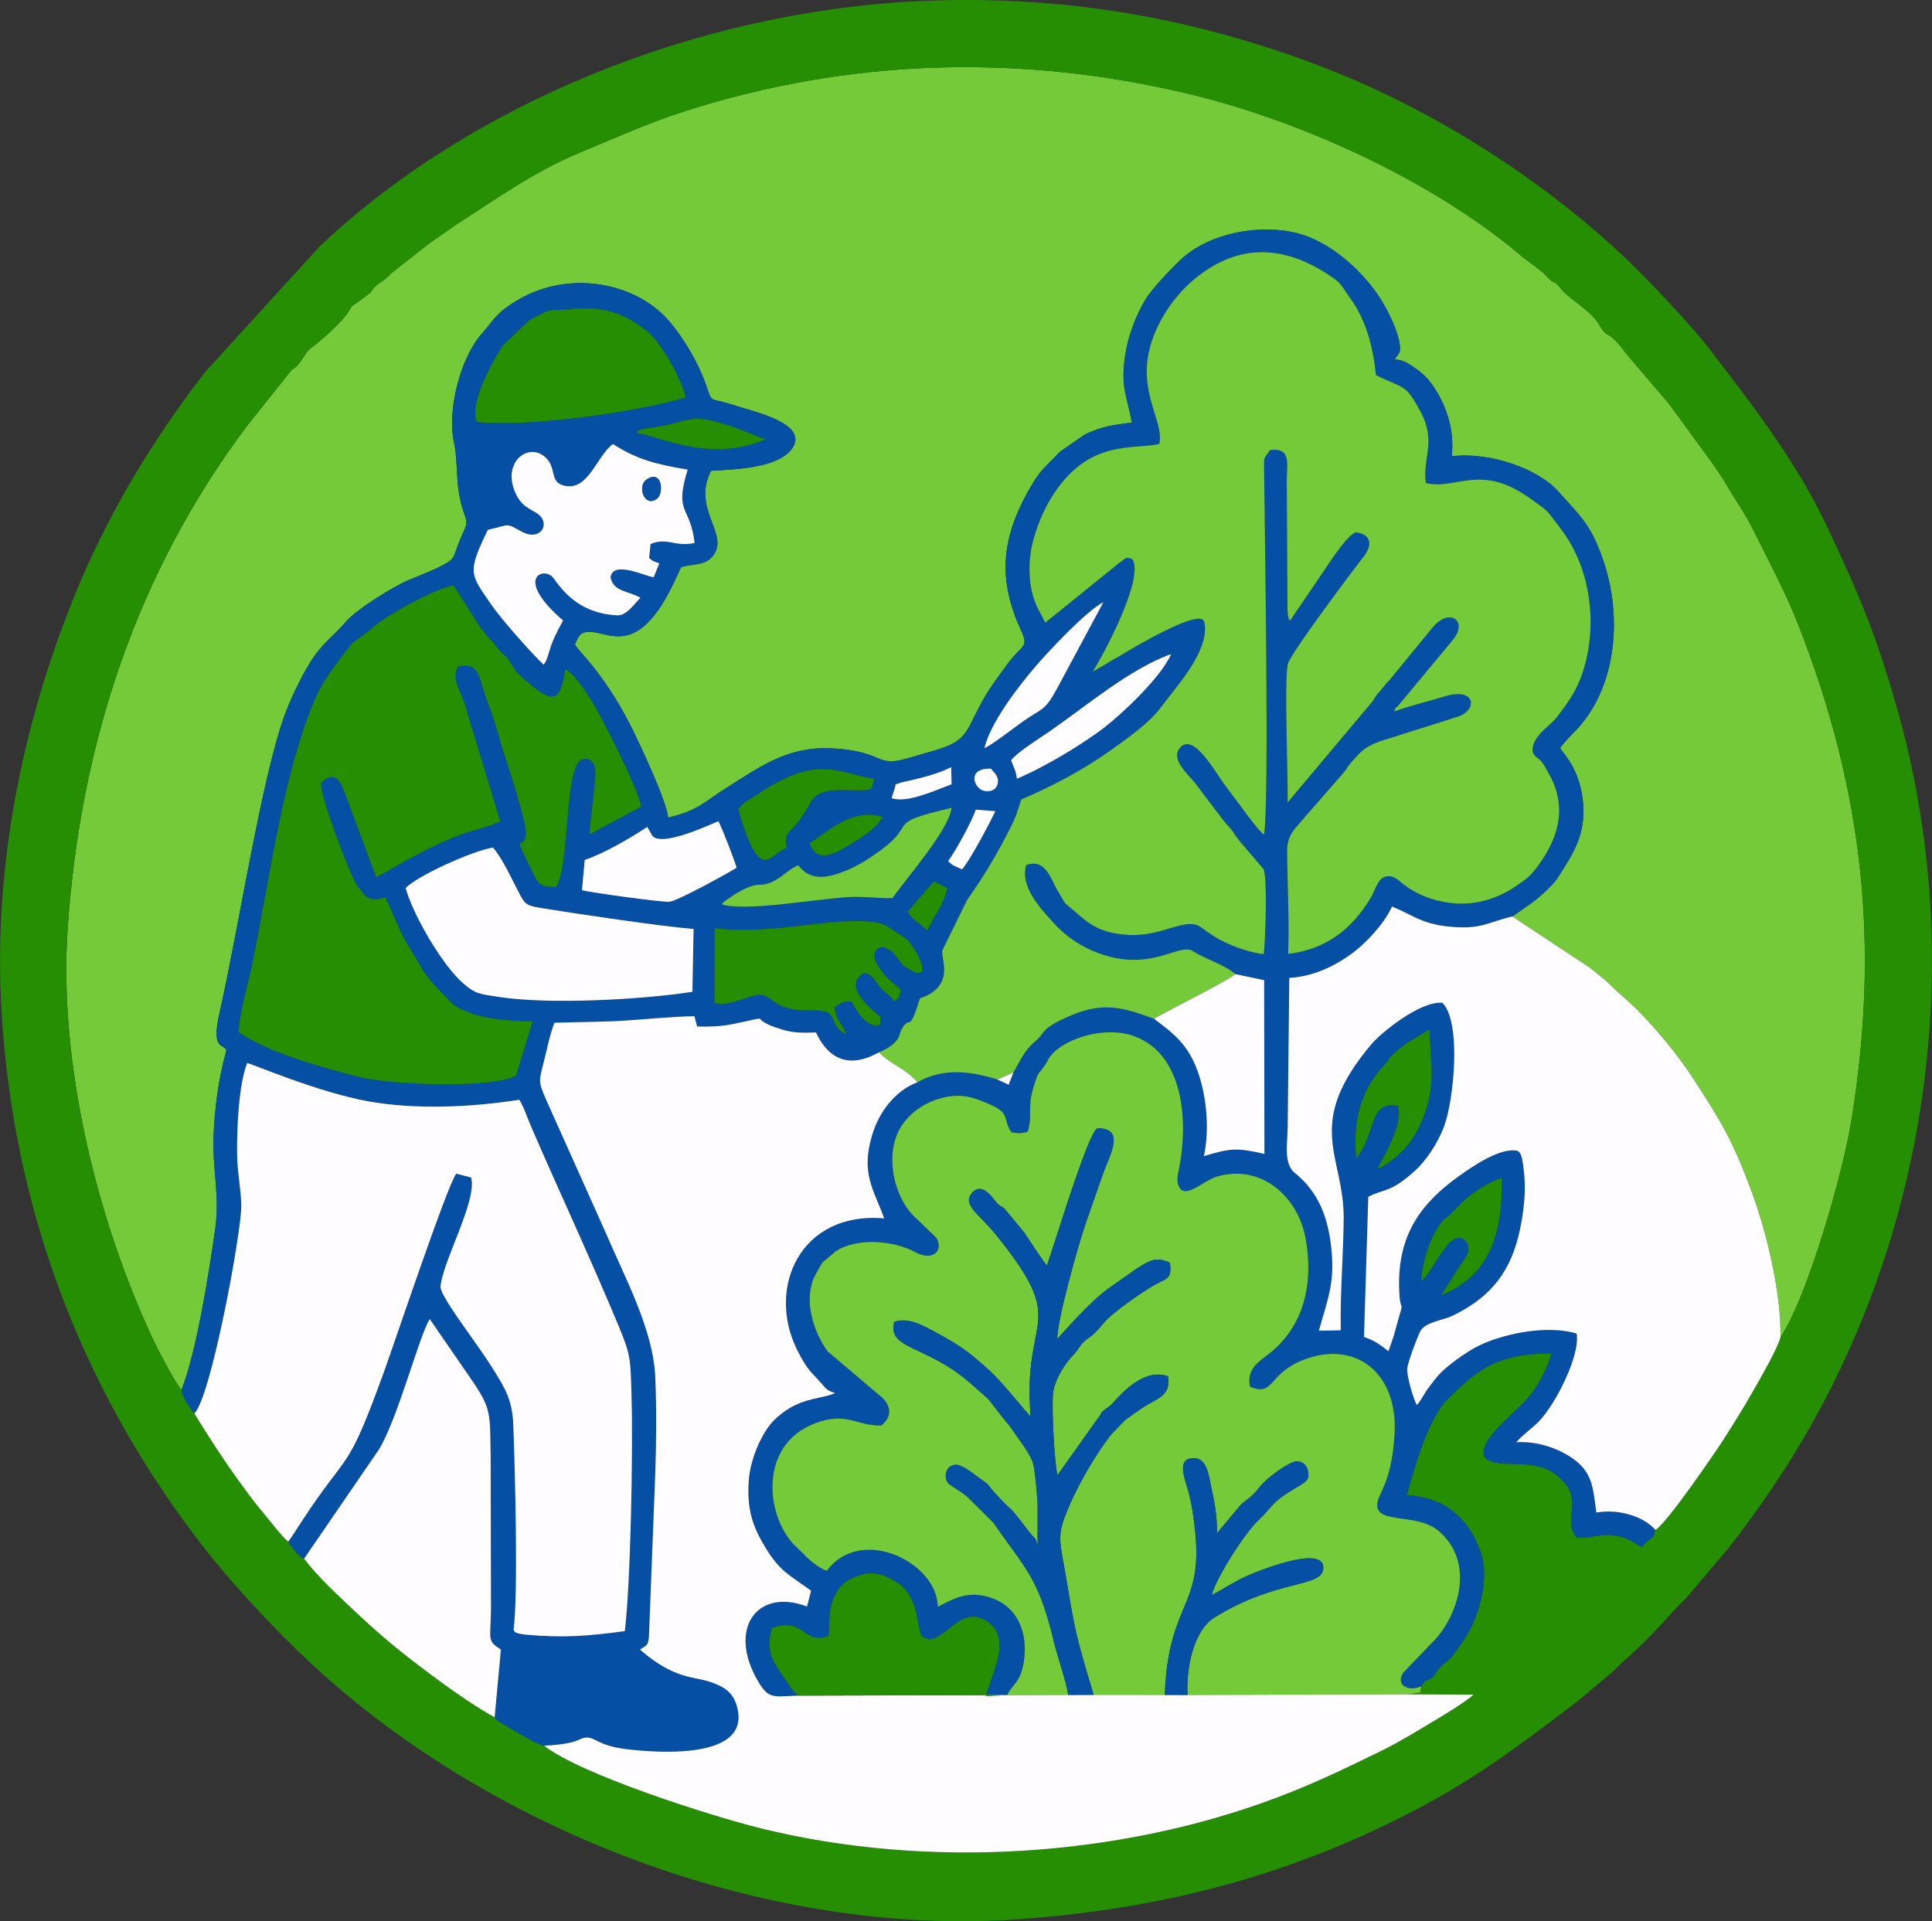
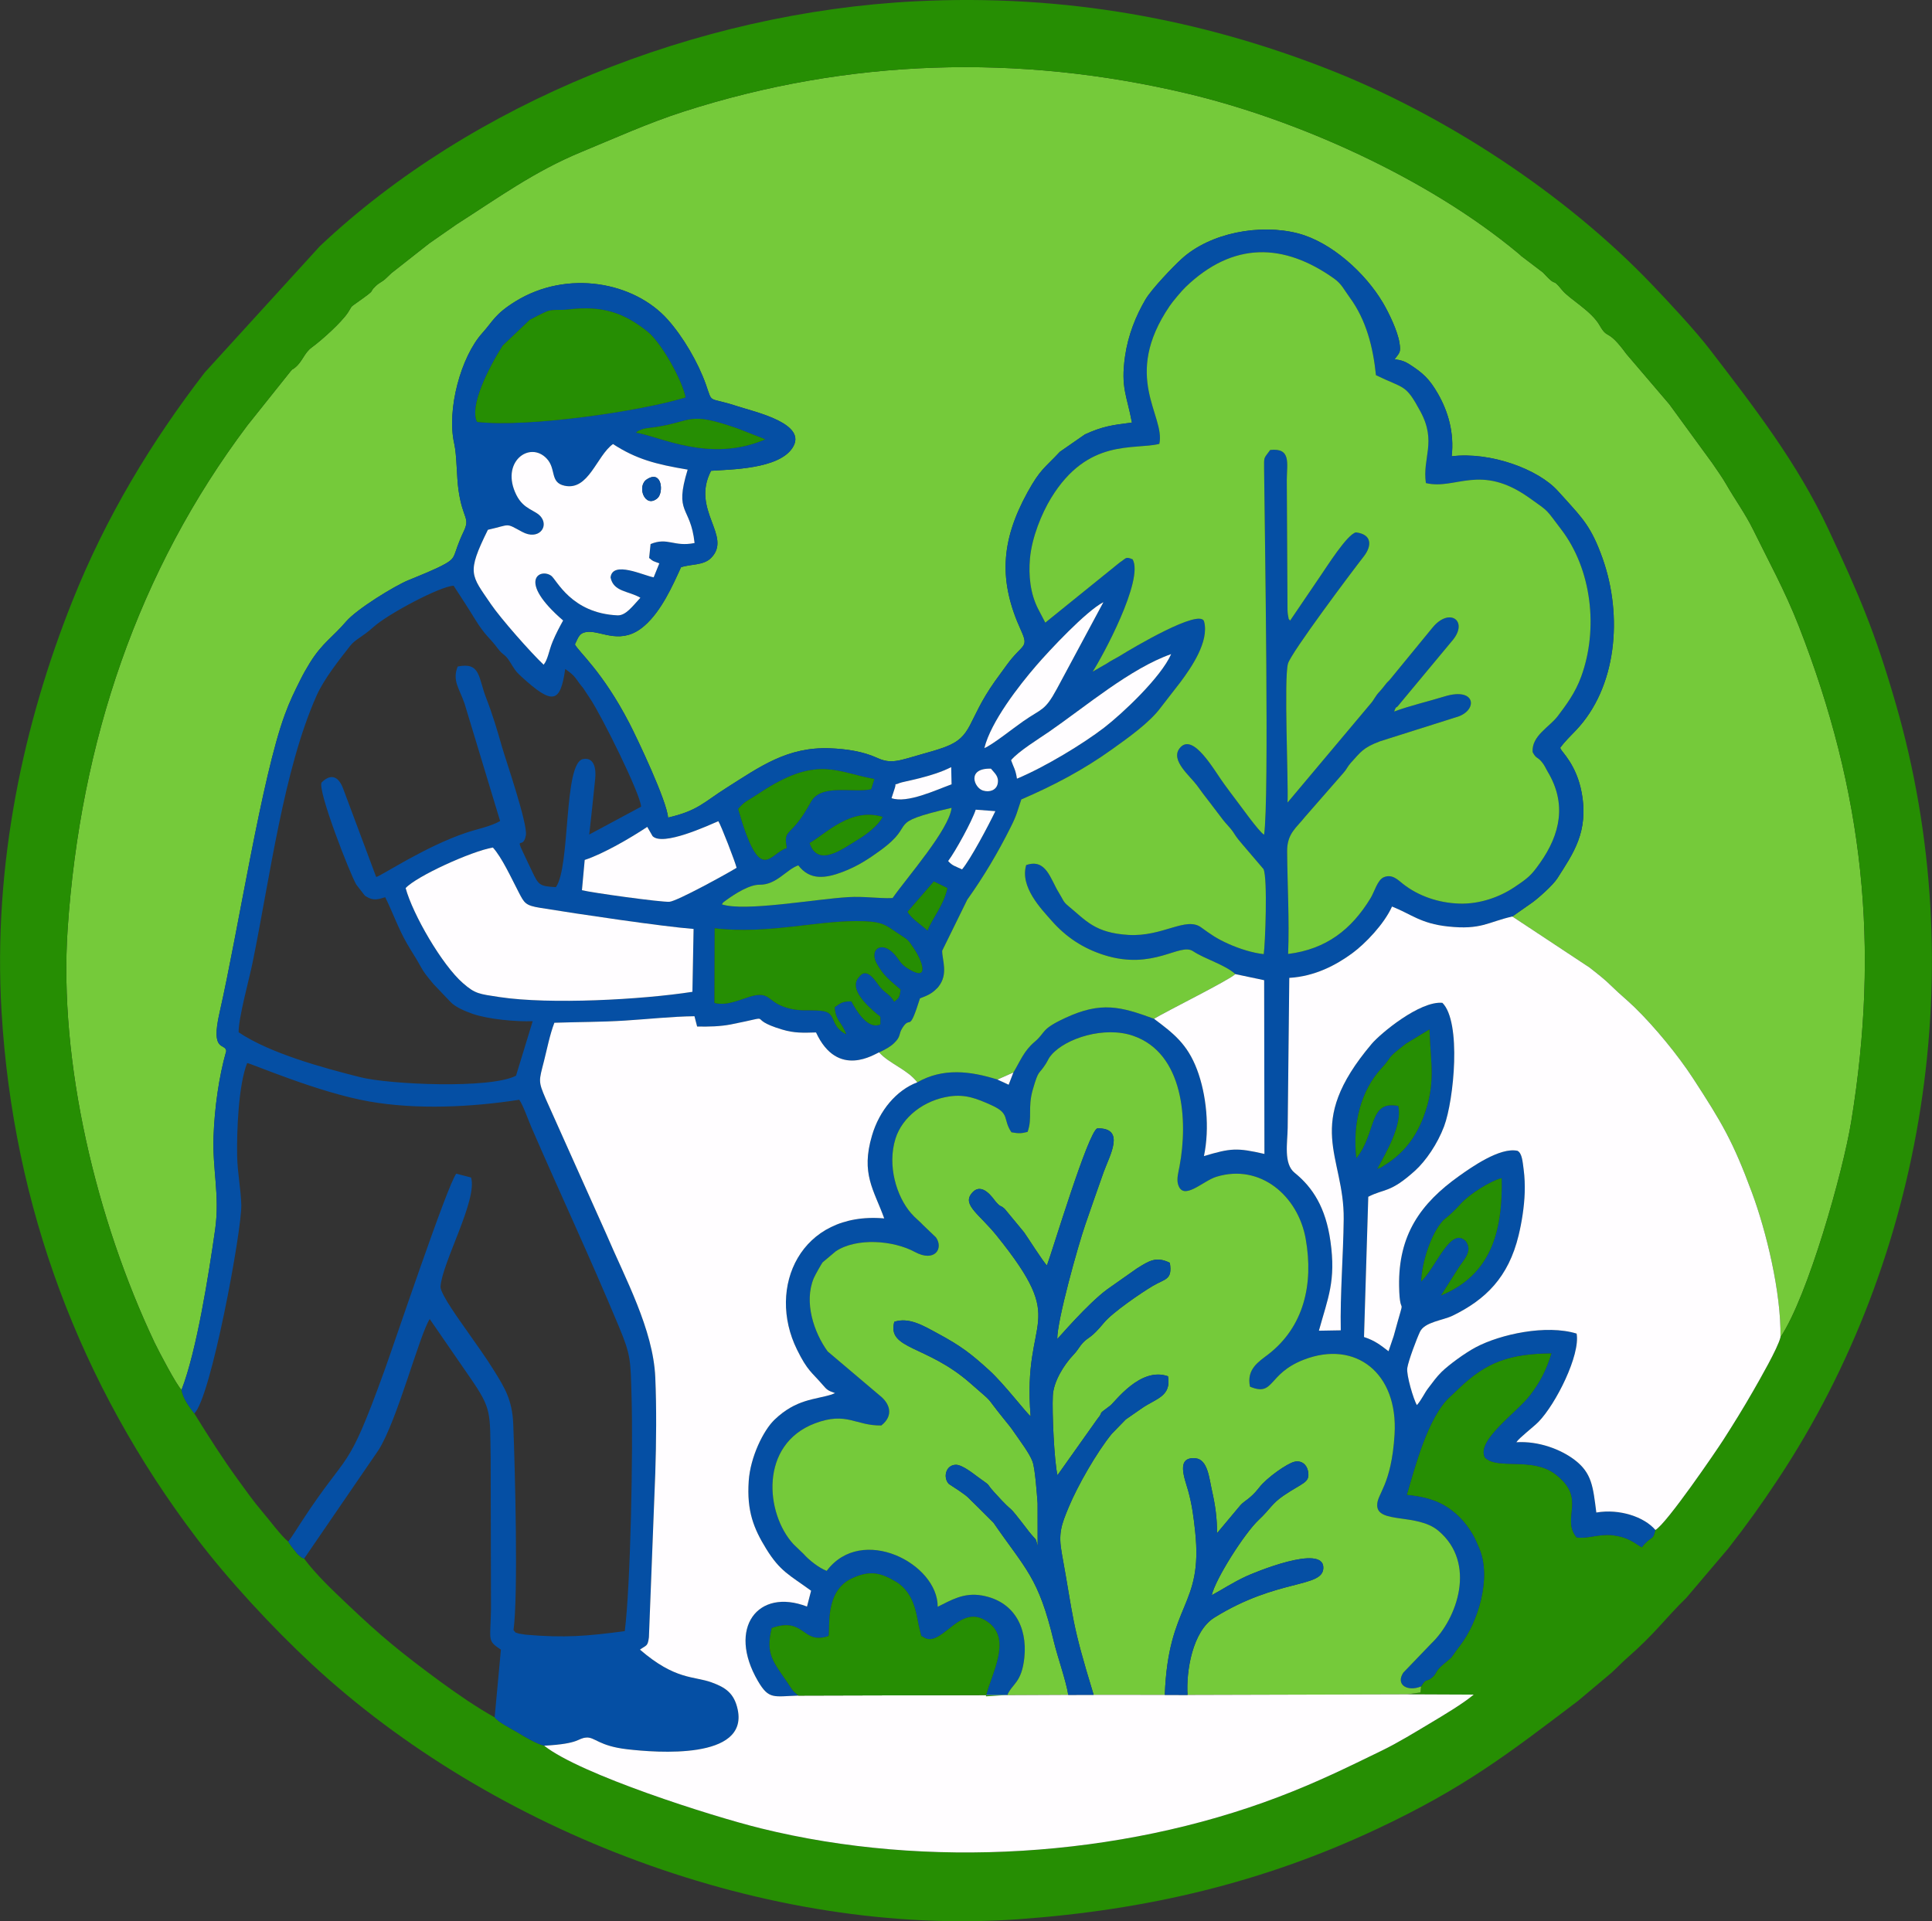
<svg xmlns="http://www.w3.org/2000/svg" width="549" height="546" viewBox="0 0 549 546" fill="none">
  <rect x="0" y="0" width="549" height="546" fill="#333333" stroke="none" />
  <g clip-path="url(#clip0_119_464)">
    <path fill-rule="evenodd" clip-rule="evenodd" d="M51.581 394.986C55.891 383.944 59.336 362.018 61.129 349.451C62.513 339.667 60.326 332.573 60.688 322.79C60.971 315.004 62.167 306.086 64.29 298.678C64.038 296.287 59.76 299.291 62.387 287.793C67.751 264.215 74.357 220.945 80.947 203.061C82.347 199.239 83.653 196.596 85.398 193.105C86.216 191.469 87.176 189.786 88.104 188.292C91.643 182.645 94.443 181.182 98.343 176.636C101.411 173.066 112.059 166.538 116.007 164.903C119.058 163.644 123.777 161.788 126.42 160.294C129.974 158.296 128.496 157.903 131.736 151.093C133.702 146.972 131.5 147.711 130.289 139.28C129.738 135.458 129.833 129.465 129.078 126.099C126.86 116.3 131.044 101.326 137.021 94.688C140.12 91.26 140.544 89.325 146.458 85.66C161.244 76.506 180.213 80.155 189.713 90.788C194.117 95.711 198.38 103.009 200.597 109.285C202.611 115.01 200.928 112.604 209.547 115.451C214.565 117.086 229.853 120.421 225.119 127.389C221.092 133.319 207.723 133.397 202.06 133.791C196.225 144.974 208.242 152.351 202.045 158.58C199.89 160.734 196.272 160.263 193.519 161.206C191.113 166.491 187.967 173.585 183.185 177.785C176.705 183.51 171.169 179.373 167.205 179.562C164.531 179.704 164.374 181.135 163.367 183.132C164.374 185.224 171.153 190.698 178.829 205.499C181.172 210.045 189.493 227.598 189.839 232.348C198.333 230.382 199.921 228.023 206.276 223.996C215.965 217.862 223.735 212.184 235.878 212.656C240.47 212.845 245.142 213.505 249.247 215.377C253.274 217.217 255.334 216.211 262.302 214.229C264.426 213.631 266.376 213.096 268.468 212.325C276.6 209.29 274.634 205.09 282.703 193.624L286.1 188.952C290.552 182.818 292.486 184.281 290.127 179.137C283.788 165.264 284.291 153.908 291.951 139.956C295.695 133.162 296.89 133.02 301.153 128.411L308.31 123.441C313.343 121.16 316.048 120.783 321.648 120.091C320.232 112.415 318.408 110.197 319.697 101.232C320.562 95.192 322.796 89.734 325.47 85.157C327.247 82.121 333.366 75.751 335.757 73.58C343.873 66.156 358.029 63.514 368.85 66.329C378.335 68.799 388.008 77.623 392.963 86.022C394.63 88.837 397.163 94.059 397.682 97.457C398.122 100.225 397.682 100.209 396.297 102.097C398.028 102.317 399.16 102.679 400.403 103.465C404.382 106.013 406.191 107.681 408.629 111.927C411.46 116.882 413.285 122.922 412.514 129.67C423.461 128.317 437.146 133.319 442.729 139.579C443.469 140.413 444.051 141.01 444.947 142.017C449.634 147.255 452.23 149.787 455.375 158.642C461.242 175.174 459.371 195.401 447.826 207.544C446.347 209.085 444.617 210.753 443.311 212.577C443.39 212.703 443.532 212.734 443.579 212.955C443.705 213.568 447.999 217.359 449.446 225.239C451.522 236.469 446.976 242.604 442.541 249.603C441.345 251.491 437.35 255.061 435.51 256.414L429.753 260.456L451.663 274.943C454.212 276.956 455.832 278.151 458.207 280.495C460.33 282.587 462.359 284.175 464.53 286.299C470.145 291.757 476.845 299.889 481.171 306.558C489.319 319.094 492.433 324.332 497.828 338.897C501.902 349.86 506.164 367.35 505.944 380.012C513.667 368.577 523.718 333.093 526.061 318.653C534.178 268.855 529.616 225.192 511.15 177.926C507.171 167.75 502.405 159.162 498.174 150.511C495.972 146.028 492.795 141.608 490.64 137.817C489.413 135.662 487.746 133.366 486.535 131.573L474.36 114.884C474.282 114.79 474.172 114.664 474.093 114.57L462.139 100.571C456.665 93.068 456.964 96.718 454.589 92.518C452.198 88.302 445.954 84.984 443.893 82.436C440.622 78.409 442.777 82.121 438.766 77.78C438.687 77.701 438.577 77.56 438.498 77.481L432.899 73.218C431.703 72.369 432.741 73.093 431.656 72.18C431.562 72.102 431.436 71.992 431.342 71.913C405.53 50.443 368.237 33.864 337.109 26.519C289.403 15.257 241.115 16.61 194.117 31.757C184.302 34.918 174.692 39.26 165.144 43.208C151.806 48.713 141.315 56.373 129.754 63.749L122.251 68.972C122.157 69.034 122.015 69.145 121.921 69.207L111.587 77.339C111.493 77.418 111.351 77.512 111.257 77.591L109.794 78.991C108.551 80.202 107.97 80.155 106.821 81.24C104.257 83.678 107.781 81.492 101.285 86.1C99.319 87.485 100.136 86.918 98.862 88.837C97.022 91.621 91.486 96.623 88.576 98.746C86.421 100.319 85.98 102.726 83.873 104.44C82.63 105.463 83.715 104.252 82.614 105.463L70.314 120.877C39.25 162.15 22.844 210.753 19.227 263.932C16.647 301.996 27.421 346.651 43.89 381.475C45.101 384.007 50.213 393.728 51.581 394.986Z" fill="#75CA3A" />
    <path fill-rule="evenodd" clip-rule="evenodd" d="M505.944 380.012C505.189 383.174 499.936 392.218 498.19 395.285C495.327 400.287 492.606 404.659 489.665 409.252C487.73 412.272 473.527 433.113 470.397 434.796C469.563 437.863 469.83 436.212 467.298 438.791C467.235 438.854 466.574 439.656 466.512 439.735C463.79 437.989 462.17 436.762 458.191 436.29C454.432 435.866 450.657 437.454 447.983 436.888C443.5 431.241 451.097 425.972 442.022 418.988C435.447 413.924 425.711 417.793 421.999 414.27C419.246 409.504 431.137 401.372 434.818 396.512C437.68 392.721 439.332 389.622 440.905 384.589C428.982 384.731 422.408 387.011 414.464 394.64C413.489 395.584 412.954 396.103 412.089 396.889C405.719 402.599 401.976 417.337 399.742 424.84C403.108 425.154 406.663 425.878 409.494 427.325C413.599 429.432 416.509 432.657 418.538 436.164C418.963 436.872 419.812 438.76 420.378 440.112C423.933 448.638 419.844 461.095 415.062 467.386C411.067 472.656 413.882 469.683 409.588 473.442C407.937 474.889 408.236 475.581 407.04 476.635C405.153 478.271 405.467 476.572 403.8 479.278L403.643 480.976L399.884 481.511L418.774 481.59C415.723 484.169 410.28 487.394 406.317 489.769C402.101 492.285 397.304 495.243 392.68 497.492C382.802 502.289 374.403 506.457 363.219 510.704C318.124 527.849 263.482 531.278 216.185 519.591C202.202 516.146 164.861 504.255 154.637 496.108C152.498 495.604 148.912 493.481 147.087 492.348C145.436 491.342 141.614 489.47 140.56 488.054C135.653 485.349 129.723 481.259 125.492 478.161C113.758 469.541 108.331 465.059 98.406 455.621C94.443 451.862 89.724 447.395 86.421 442.944C85.461 442.456 85.996 442.896 84.958 442C84.392 441.512 84.407 441.449 83.841 440.757C82.96 439.688 82.536 439.153 81.907 438.099C80.066 436.715 76.401 431.76 74.404 429.448C71.997 426.633 69.795 423.487 67.672 420.577C63.063 414.223 59.477 408.56 55.199 401.671C53.878 399.893 52.022 397.566 51.581 394.986C50.213 393.728 45.101 384.007 43.89 381.475C27.421 346.651 16.647 301.996 19.227 263.932C22.844 210.753 39.25 162.15 70.314 120.877L82.614 105.463C83.715 104.252 82.63 105.463 83.873 104.44C85.98 102.726 86.421 100.319 88.576 98.746C91.486 96.623 97.022 91.621 98.862 88.837C100.136 86.918 99.319 87.484 101.285 86.1C107.781 81.492 104.257 83.678 106.821 81.24C107.97 80.155 108.551 80.202 109.794 78.991L111.257 77.591C111.351 77.512 111.493 77.418 111.587 77.339L121.921 69.207C122.015 69.144 122.157 69.034 122.251 68.972L129.754 63.749C141.315 56.373 151.806 48.713 165.144 43.208C174.692 39.26 184.302 34.918 194.117 31.757C241.115 16.61 289.403 15.257 337.109 26.519C368.237 33.864 405.53 50.443 431.342 71.913C431.436 71.992 431.562 72.102 431.656 72.18C432.741 73.093 431.703 72.369 432.899 73.218L438.498 77.481C438.577 77.559 438.687 77.701 438.766 77.78C442.777 82.121 440.622 78.409 443.893 82.436C445.954 84.984 452.198 88.302 454.589 92.518C456.964 96.717 456.665 93.068 462.139 100.571L474.093 114.57C474.172 114.664 474.282 114.79 474.36 114.884L486.535 131.573C487.746 133.366 489.413 135.662 490.64 137.817C492.795 141.608 495.972 146.028 498.174 150.511C502.405 159.161 507.171 167.75 511.15 177.926C529.616 225.192 534.178 268.855 526.061 318.653C523.718 333.092 513.667 368.577 505.944 380.012ZM259.974 0.377C197.908 3.555 134.048 29.256 90.904 69.947L58.156 105.887C43.04 125.517 30.127 146.798 20.501 170.974C6.879 205.184 -2.086 245.341 0.446 287.62C3.765 342.876 22.734 393.429 55.797 437.03C64.951 449.094 77.408 462.526 88.591 472.923C139.915 520.582 218.009 550.577 289.482 545.418C325.942 542.791 358.894 535.005 391.296 519.764C416.069 508.125 428.62 498.373 448.376 483.399L457.813 475.471C459.465 474.008 460.613 472.703 462.233 471.287C470.444 464.115 473.259 459.837 479.142 454.143L491.08 440.081C496.302 433.412 500.533 427.514 505.331 420.247C546.95 357.315 560.414 275.131 538.723 200.057C532.793 179.531 528.374 169.291 519.581 150.463C510.726 131.51 498.268 115.466 485.89 99.344C481.721 93.918 474.533 86.226 469.563 81.004C444.963 55.209 410.548 32.559 376.966 19.488C341.655 5.725 303.056 -1.825 259.974 0.377Z" fill="#268E03" />
    <path fill-rule="evenodd" clip-rule="evenodd" d="M403.847 364.189C404.052 358.636 406.663 350.583 410.029 346.903C410.422 346.478 411.083 346.037 411.57 345.597C412.876 344.449 414.024 343.301 415.062 342.137C417.484 339.416 423.493 335.593 426.717 334.823C427.047 350.143 423.603 362.333 409.494 368.137L414.354 360.477C415.738 358.149 418.664 355.711 416.541 352.738C412.215 348.381 408.204 359.958 403.847 364.189ZM385.429 329.145C384.28 319.282 386.75 309.861 392.601 303.554C396.014 299.873 393.372 301.351 399.522 296.601L406.191 292.559C406.505 302.264 408.126 307.942 404.413 317.631C402.211 323.341 398.783 327.808 393.576 331.032C391.752 332.149 393.309 331.41 391.39 332.165C393.922 327.43 398.531 319.739 397.335 314.296C388.779 312.598 391.233 321.909 385.429 329.145ZM203.083 263.806C218.45 265.662 233.282 261.274 245.661 261.809C251.591 262.06 252.094 263.335 255.948 265.773C258.37 267.298 258.118 267.314 259.691 269.547C261.594 272.284 264.614 279.158 258.401 275.493C256.42 274.313 256.184 273.841 254.878 272.064C251.024 266.858 246.841 269.547 249.074 273.716C251.087 277.443 253.132 278.78 255.9 281.218C255.649 283.405 255.476 283.625 254.092 284.679C252.676 282.194 251.355 282.398 249.483 279.724C248.382 278.167 246.117 274.99 244.245 277.522C240.706 280.967 247.014 286.267 248.87 287.887C250.458 289.287 250.144 288.155 250.159 291.112C246.526 292.763 243.191 286.959 241.933 284.584C239.401 284.553 238.96 284.993 237.167 286.252C237.576 290.451 239.118 290.184 240.47 293.943C235.5 291.411 237.985 287.746 233.471 287.274C229.145 286.802 227.038 287.699 222.476 286.016C218.088 284.396 218.576 281.58 213.07 283.247C209.83 284.238 206.637 285.843 203.02 285.041L203.083 263.806ZM115.268 252.387C118.303 249.037 133.954 241.896 140.057 240.858C142.652 243.72 145.279 249.509 147.433 253.645C149.006 256.665 149.305 257.326 153.521 258.002C164.216 259.748 188.376 263.335 197.09 263.995L196.76 281.863C182.399 284.097 156.242 285.512 141.96 283.358C136.109 282.461 135.07 282.477 131.531 279.378C125.602 274.203 117.312 259.89 115.268 252.387ZM265.354 250.5L269.223 252.387C267.996 257.625 265.165 260.535 263.545 264.451C261.94 262.91 258.873 261.022 257.898 259.103L265.354 250.5ZM185.435 237.618C188.345 240.575 201.132 234.645 204.121 233.371C204.813 234.315 208.981 245.105 209.311 246.615C206.732 248.219 192.34 256.146 190.232 256.272C187.857 256.429 168.117 253.693 165.364 252.985L166.151 244.381C171.436 242.682 179.552 237.916 183.925 234.991L185.435 237.618ZM230.058 239.584C234.745 236.91 241.744 229.391 250.836 232.16C249.499 234.645 246.243 237.146 243.553 238.75C239.652 241.078 232.417 246.74 230.058 239.584ZM269.427 244.696C271.488 241.959 276.238 233.324 277.26 230.099L282.844 230.524C280.894 234.582 275.813 244.192 273.375 247.071C271.409 246.127 270.654 246.08 269.427 244.696ZM226.849 245.923C230.121 250.232 234.525 249.65 239.401 247.81C243.805 246.143 246.951 244.004 250.065 241.754C261.154 233.733 250.773 234.157 270.403 229.58C269.695 235.762 257.93 249.116 253.636 255.218C249.703 255.391 245.629 254.668 241.037 254.951C231.363 255.533 211.702 259.135 205.127 257.011C205.631 256.351 205.096 256.744 206.386 255.8C208.887 253.976 212.992 251.381 215.839 251.428C220.636 251.506 223.483 247.071 226.849 245.923ZM209.752 229.879C211.356 228.117 211.419 228.117 213.668 226.749C214.911 225.994 216.059 225.192 217.537 224.264C232.637 214.842 238.048 219.545 248.461 221.385L247.548 224.295C242.295 225.381 233.282 222.628 230.42 227.913C224.568 238.671 222.539 234.959 223.562 240.999C218.654 242.431 216.09 252.167 209.752 229.879ZM281.586 218.444C282.593 219.702 283.961 220.63 283.489 222.769C283.112 224.515 281.24 225.27 279.305 224.657C276.773 223.871 274.649 218.255 281.586 218.444ZM253.337 226.828C253.573 226.23 253.793 225.302 254.107 224.468C255.035 221.904 253.588 223.462 255.602 222.534C256.482 222.125 264.85 220.835 270.292 218.004L270.403 222.895C266.093 224.437 257.819 228.4 253.337 226.828ZM67.813 293.361C67.719 289.429 70.833 278.198 71.777 273.558C76.763 249.131 80.601 218.711 89.96 197.682C92.036 193.026 96.251 187.678 99.507 183.541C101.033 181.607 102.763 181.214 106.192 178.131C110.219 174.513 125.098 166.57 128.905 166.46C130.981 169.668 132.9 172.563 134.819 175.708C137.886 180.742 139.129 181.166 141.346 184.155C143.077 186.483 143.36 185.618 144.901 188.087C146.222 190.179 146.364 190.651 148.188 192.318C156.965 200.324 159.214 199.978 160.614 190.116C163.194 191.941 163.288 192.334 164.704 194.284C165.427 195.26 165.003 194.615 165.726 195.558L167.802 198.704C171.074 203.659 181.959 225.538 182.179 229.25L167.441 237.162C168.038 232.002 168.589 226.482 169.139 221.228C169.423 218.444 168.841 215.109 165.679 215.723C160.08 216.808 162.156 246.316 157.956 252.12C153.363 251.852 153.064 251.585 151.193 247.621C145.168 234.944 148.534 242.541 149.431 237.366C149.997 234.142 143.627 215.691 142.652 212.263C141.299 207.512 139.915 202.872 138.138 198.327C135.888 192.57 136.596 188.071 130.053 189.424C128.48 193.451 130.462 195.511 131.988 199.884L142.117 233.339C139.191 234.959 135.951 235.479 132.397 236.674C120.773 240.59 108.457 248.848 106.9 249.241L97.463 223.996C96.094 220.426 93.861 219.875 91.391 222.376C90.133 224.437 99.35 248.125 101.237 251.381L103.502 254.306C104.32 255.014 102.81 254.039 104.163 254.841C106.129 256.021 107.403 255.612 109.464 254.982C111.65 259.387 113.129 263.759 115.645 268.148C116.935 270.397 118.209 272.253 119.31 274.282C120.694 276.814 121.276 277.302 123.179 279.661L127.961 284.679C129.329 286.189 132.176 287.384 134.3 288.123C138.814 289.681 146.6 290.373 151.366 290.215L146.631 305.708C139.207 309.531 110.565 308.178 102.464 306.149C91.784 303.459 76.684 299.354 67.813 293.361ZM287.311 216.037C289.403 213.505 295.16 209.982 298.149 207.921C308.325 200.906 321.239 189.927 332.799 185.885C329.905 192.491 318.974 202.762 313.752 206.789C307.712 211.429 296.937 217.972 288.979 221.291C288.57 218.586 288.051 218.177 287.311 216.037ZM279.714 212.609C281.57 205.09 289.56 194.835 294.421 189.204C298.133 184.894 308.624 173.664 313.547 171.131L300.351 195.716C296.843 202.196 296.119 201.221 290.662 205.043C287.752 207.072 282.089 211.618 279.714 212.609ZM138.641 150.558C145.31 149.064 143.438 148.497 148.424 151.171C152.939 153.593 155.959 149.85 153.788 146.972C152.231 144.895 148.881 144.943 146.741 140.68C142.07 131.353 150.485 125.14 155.361 130.33C158.129 133.272 156.179 137.125 160.426 138.037C167.283 139.532 169.517 129.544 174.188 126.194C180.795 130.488 186.363 131.95 195.407 133.46C191.475 146.295 196.193 143.511 197.373 154.317C191.49 155.512 189.76 152.587 184.868 154.616L184.459 158.564C185.765 159.665 185.325 159.303 187.354 160.105L185.749 164.069C182.997 163.613 174.063 159.209 173.496 164.1C174.33 168.237 178.593 167.891 181.974 169.873C179.725 172.311 177.806 174.969 175.478 174.875C162.266 174.277 158.161 164.698 156.619 163.613C153.442 161.379 146.836 164.965 160.017 176.338C159.089 178.021 157.988 180.05 157.06 182.283C155.943 184.957 155.707 187.426 154.48 188.905C150.784 185.413 142.274 175.771 139.475 171.65C133.844 163.345 132.507 162.984 138.641 150.558ZM180.732 122.953C181.534 122.309 180.92 122.655 182.194 122.12C183.248 121.695 182.32 122.041 183.201 121.805C183.516 121.711 185.214 121.522 185.686 121.459C197.216 119.823 195.061 116.74 209.516 121.742L217.459 124.857C201.746 131.652 187.479 123.992 180.732 122.953ZM135.558 119.902C133.34 115.435 138.735 104.708 142.841 98.212L150.532 90.898C151.161 90.536 154.763 88.711 155.55 88.428C157.201 87.862 159.309 88.208 161.401 87.956C171.42 86.714 177.539 89.089 183.972 94.217C187.998 97.425 193.897 108.137 194.809 112.95C181.801 116.929 149.824 121.554 135.558 119.902ZM51.581 394.986C52.022 397.566 53.877 399.894 55.199 401.671C59.839 397.676 68.741 349.687 68.568 342.42C68.442 337.89 67.483 333.313 67.389 328.578C67.247 321.453 67.766 308.256 70.236 302.106C71.478 302.232 90.274 310.443 104.887 313.022C118.461 315.413 134.048 314.642 147.559 312.535C148.739 314.296 150.107 318.292 151.035 320.431C159.387 339.699 167.362 356.607 175.856 376.976C179.3 385.218 179.159 386.492 179.458 396.669C179.93 412.052 179.19 450.494 177.539 463.549C166.78 464.98 160.347 465.515 149.368 464.555C149.321 464.555 147.496 464.272 147.465 464.256C145.892 463.659 146.867 464.335 145.923 463.234C147.276 453.325 146.364 417.793 145.845 404.722C145.562 397.817 143.391 394.388 140.576 389.811C137.902 385.47 135.527 382.324 132.648 378.156C131.091 375.907 125.051 367.696 125.177 365.636C125.665 358.731 135.747 340.973 133.859 334.634L129.66 333.549C127.269 336.364 111.98 381.947 109.228 389.544C98.328 419.649 99.429 411.407 85.729 432.374C84.659 433.994 82.787 437.045 81.906 438.099C82.536 439.153 82.96 439.688 83.841 440.757C84.407 441.449 84.392 441.512 84.958 442C85.996 442.897 85.461 442.456 86.421 442.944L107.576 412.068C112.908 403.637 119.137 379.509 122.11 374.853L133.608 391.541C139.805 400.523 139.207 401.262 139.427 414.553L139.522 457.257C139.38 466.364 138.358 466.175 142.337 468.802L140.56 488.054C141.614 489.47 145.436 491.342 147.087 492.348C148.912 493.481 152.498 495.604 154.637 496.108C165.081 495.541 163.965 493.953 166.686 493.796C169.061 493.654 170.178 496.186 178.168 497.114C186.646 498.105 212.646 500.15 209.626 485.837C208.635 481.181 206.165 479.561 202.249 478.129C197.168 476.258 191.946 477.532 181.848 468.802C183.72 467.481 184.051 467.937 184.397 465.295L186.205 418.595C186.489 409.96 186.583 400.067 186.205 391.447C185.623 377.763 177.586 363.182 172.254 350.63L155.125 312.393C152.876 307.171 153.127 307.281 154.59 301.509C155.471 298.001 156.242 294.022 157.531 290.656C164.326 290.42 170.728 290.467 177.554 290.042C184.066 289.633 190.893 288.878 197.341 288.8L198.096 291.725C201.337 291.804 204.671 291.71 207.628 291.143C221.517 288.407 211.026 289.24 222.272 292.59C225.732 293.629 228.217 293.518 231.882 293.408C238.064 306.778 248.728 299.385 249.813 299.071C251.544 298.269 252.975 297.482 253.997 296.507C256.152 294.478 255.24 293.943 256.467 292.056C258.858 288.359 258.165 294.069 261.421 283.719C263.372 282.98 264.693 282.461 266.156 280.967C266.785 280.322 266.203 281.014 266.691 280.385C269.537 276.814 267.713 272.819 267.729 270.192L274.87 255.659C279.541 249.116 283.583 242.289 287.201 235.054C288.994 231.483 288.979 230.791 290.221 227.189C299.548 223.178 307.979 218.696 315.922 213.002C320.452 209.762 326.697 205.373 329.89 201.001L335.426 193.86C338.43 189.833 343.668 182.33 342.158 176.636C341.104 172.688 321.506 184.344 318.187 186.42C317.165 187.049 315.828 187.662 314.538 188.543L310.496 190.871C313.123 186.876 325.124 164.792 321.852 158.957C319.792 158.076 320.028 158.674 318.203 159.838L297.032 176.951L294.987 173.034C292.769 168.693 292.25 163.597 292.675 158.753C293.21 152.681 296.025 145.886 298.683 141.529C309.143 124.416 322.182 127.955 329.433 126.146C331.242 118.14 318.596 107.177 332.39 86.934C333.271 85.629 335.741 82.703 336.873 81.602C350.432 68.531 364.887 69.066 379.09 79.164C381.292 80.737 381.921 82.341 383.541 84.543C388.228 90.929 390.179 98.636 390.997 106.627C399.191 110.606 399.364 109.033 403.643 116.961C408.314 125.627 404.13 130.094 405.184 137.282C413.646 139.327 420.599 131.589 434.503 141.435C440.543 145.713 439.096 144.549 443.547 150.338C452.371 161.804 454.227 178.807 449.32 192.271C447.59 197.021 444.963 200.434 442.651 203.517C440.354 206.569 435.179 209.117 435.51 213.725C436.532 215.676 436.737 214.952 438.026 216.431C438.939 217.485 439.159 218.24 439.804 219.325C445.199 228.338 443.437 236.988 437.633 245.215C435.116 248.785 434.283 249.493 430.146 252.246C426.025 254.967 420.489 256.949 414.747 256.791C408.77 256.618 403.014 254.621 398.672 251.192C397.194 250.028 395.59 248.298 393.214 249.304C391.406 250.075 390.603 253.394 389.424 255.313C383.997 264.184 376.856 269.752 366.035 271.105C366.412 261.541 365.83 251.601 365.752 241.99C365.704 236.831 368.394 235.274 370.848 232.128L381.858 219.529C382.692 218.586 382.959 217.768 383.824 216.824C386.655 213.725 387.285 212.498 392.129 210.674L413.599 203.879C420.048 202.212 419.686 195.071 410.438 197.933C405.845 199.349 400.513 200.576 396.156 202.212C396.769 200.529 396.722 201.252 397.147 200.749L412.876 181.827C417.264 176.4 411.853 172.547 407.087 178.335L394.866 193.246C394.756 193.372 394.41 193.687 394.3 193.812C394.221 193.891 394.095 194.017 394.017 194.111L392.727 195.731C391.5 197.21 391.767 196.644 390.682 198.279C390.257 198.893 390.179 199.129 389.723 199.679L365.878 228.07C366.113 221.653 364.824 192.932 365.988 188.606C366.806 185.57 384.39 162.134 387.489 158.186C389.927 155.088 389.864 151.863 385.334 151.297C382.881 151.675 376.668 161.615 375.409 163.393L366.601 176.369C365.83 175.315 366.397 176.542 366.035 174.985C365.925 174.56 365.877 173.805 365.862 173.365L365.657 136.386C365.689 131.667 366.947 127.216 360.939 127.877C359.083 130.488 359.177 129.528 359.208 133.476C359.397 151.989 360.687 227.189 359.208 237.209C357.714 236.407 352.146 228.463 350.605 226.513L349.614 225.192C349.032 224.405 348.45 223.619 347.899 222.864C345.052 219.026 338.949 207.811 335.175 212.687C332.564 216.085 338.116 220.457 340.113 223.178C341.466 225.034 342.504 226.45 343.825 228.117L347.569 233.041C348.277 233.953 349.016 234.661 349.708 235.51C350.699 236.753 350.51 236.674 351.375 237.885C351.942 238.687 352.634 239.442 353.184 240.119L359.035 246.976C360.262 249.493 359.507 268.761 359.098 271.152C355.874 270.806 352.083 269.579 349.236 268.305C345.587 266.685 344.046 265.521 341.293 263.539C336.968 260.409 330.393 266.26 320.672 265.694C311.062 265.112 308.577 261.573 303.528 257.436C302.034 256.209 302.159 255.737 300.885 253.693C298.495 249.886 297.299 243.862 291.605 245.844C289.749 252.057 295.931 258.348 298.778 261.604C302.867 266.26 307.696 269.5 313.752 271.419C327.798 275.855 335.253 267.817 339.012 270.318C342.394 272.567 348.167 274.188 351.029 276.83L359.224 278.56L359.303 327.933C351.438 326.125 349.724 326.282 342.111 328.547C343.794 320.635 342.819 311.009 340.145 303.947C337.377 296.664 333.476 293.691 327.923 289.523C318.533 286.079 312.934 284.521 302.741 289.272C295.553 292.606 297.315 293.267 293.98 296.098C290.945 298.678 290.001 301.399 287.972 304.78L286.619 308.272L283.426 306.794C275.766 304.387 267.996 303.396 260.666 307.58C254.768 309.798 249.892 315.555 247.8 322.664C244.544 333.612 248.335 338.126 251.26 346.258C227.51 344.181 217.758 365.856 226.472 383.535C229.476 389.638 230.624 389.89 233.77 393.555C234.997 395.002 235.311 395.222 237.277 395.898L236.302 396.307C231.521 397.802 226.299 397.55 220.117 403.433C216.908 406.5 213.212 414.081 212.756 420.892C212.174 429.448 214.172 434.387 217.726 440.16C221.69 446.593 224.348 447.6 230.482 452.067L229.319 456.565C215.351 451.17 206.59 462.668 215.367 477.72C218.513 483.1 219.818 482.077 226.896 481.873C224.946 480.3 225.04 480.017 223.703 478.067C219.677 472.184 217.49 470.013 219.299 462.668C228.831 459.349 227.887 467.56 235.453 464.933C235.94 462.385 234.32 452.098 242.138 448.528C247.139 446.231 250.207 446.892 254.579 449.503C260.289 452.916 260.462 459.884 261.296 462.951C262.082 465.829 261.39 464.508 262.931 465.562C268.153 467.748 272.998 455.008 280.988 461.158C287.421 466.097 281.885 475.282 280.139 482.077L286.053 481.716L286.226 481.747C287.642 478.428 290.347 478.255 291.086 471.02C291.967 462.322 288.035 455.008 279.038 453.419C273.847 452.507 270.277 454.74 266.455 456.628C266.549 444.359 244.874 433.129 234.918 446.42C232.716 445.602 229.775 443.258 228.375 441.638L225.449 438.823C217.49 430.156 215.713 410.479 231.615 404.486C240.643 401.089 243.113 405.226 250.443 405.1C254.155 402.158 252.739 398.698 249.892 396.512L235.185 384.054C231.316 378.738 228.375 370.119 231.237 363.245C231.615 362.333 233.502 359.061 233.738 358.762L237.513 355.585C243.412 351.684 253.824 352.471 259.959 355.789C265.621 358.857 268.201 354.783 265.951 351.637L262.381 348.224C261.233 346.965 260.147 346.242 258.889 344.779C254.768 340.045 252.063 331.237 254.469 323.561C256.388 317.474 262.538 312.629 269.884 311.575C274.492 310.93 277.654 312.267 281.554 313.998C287.201 316.498 284.826 317.93 287.406 321.783C289.403 322.129 290.127 322.161 291.998 321.673C293.446 317.647 291.951 314.847 293.524 309.499C295.254 303.601 295.034 305.74 297.22 302.264C297.96 301.084 297.881 300.801 298.809 299.747C302.914 295.028 313.846 291.568 321.962 294.352C336.386 299.291 337.628 318.465 335.175 331.457C334.876 333.03 334.325 334.964 334.734 336.474C336.118 341.57 341.765 335.609 345.634 334.429C358.123 330.592 368.882 339.856 371.037 352.109C373.302 364.975 370.518 377.086 360.341 384.935C357.73 386.949 354.144 389.056 355.198 394.074C362.213 396.999 360.089 390.44 370.486 386.414C385.145 380.736 397.351 390.142 396.282 407.648C395.385 422.276 391.248 424.478 391.343 427.844C391.469 433.082 402.73 429.999 408.707 435.001C419.718 444.218 414.04 460.12 406.71 467.072L398.767 475.345C396.502 478.79 399.931 480.835 403.8 479.278C405.467 476.572 405.153 478.271 407.04 476.635C408.236 475.581 407.937 474.889 409.588 473.442C413.882 469.683 411.067 472.656 415.062 467.387C419.844 461.095 423.933 448.638 420.378 440.113C419.812 438.76 418.963 436.872 418.538 436.165C416.509 432.657 413.599 429.433 409.494 427.325C406.663 425.878 403.108 425.154 399.742 424.84C401.976 417.337 405.719 402.599 412.089 396.889C412.954 396.103 413.489 395.584 414.464 394.64C422.407 387.011 428.982 384.731 440.905 384.589C439.332 389.622 437.68 392.721 434.818 396.512C431.137 401.372 419.246 409.504 421.998 414.27C425.711 417.793 435.447 413.924 442.021 418.988C451.097 425.972 443.5 431.241 447.983 436.888C450.657 437.454 454.432 435.866 458.191 436.29C462.17 436.762 463.79 437.989 466.511 439.735C466.574 439.656 467.235 438.854 467.298 438.791C469.83 436.212 469.563 437.863 470.397 434.796C467.235 431.084 460.236 428.709 453.614 429.841C452.67 422.543 452.403 418.627 447.385 414.836C443.531 411.926 437.287 409.472 430.885 409.866C431.735 408.576 435.698 405.587 437.177 404.077C442.163 398.95 449.1 385.045 448.014 378.99C439.395 376.331 426.403 379.163 419.419 382.843C416.179 384.558 411.665 387.908 409.667 389.858C408.204 391.29 407.198 392.737 405.766 394.609C404.791 395.883 403.973 397.77 402.636 399.312C401.708 397.864 399.585 390.724 399.899 388.773C400.23 386.634 402.589 380.405 403.517 378.455C404.854 375.687 409.95 375.262 412.734 373.925C422.124 369.364 428.652 363.009 431.53 351.071C432.427 347.406 433.135 342.892 433.26 338.975C433.323 336.694 433.26 334.587 432.962 332.322C432.663 330.057 432.505 327.745 431.231 327.053C426.261 325.936 418.051 331.771 414.637 334.194C403.674 341.995 397.335 350.929 397.571 365.479C397.744 375.907 399.805 365.825 396.03 379.697L394.567 384.007C392.286 382.277 390.792 381.019 387.599 379.965L388.81 340.108C393.466 337.717 395.008 339.117 402.133 332.668C405.121 329.947 408.456 325.149 410.359 320.085C413.159 312.566 415.329 290.436 409.871 284.993C403.47 284.396 392.286 293.691 389.77 296.664C370.203 319.833 382.015 328.279 381.827 346.462C381.717 356.78 380.789 367.728 380.993 378.062L374.78 378.172C377.36 368.797 379.672 364.063 378.052 352.675C376.715 343.269 373.097 337.497 367.891 333.297C364.682 330.717 365.862 324.74 365.909 320.494L366.365 277.9C373.695 277.475 379.735 274.219 384.217 270.932C387.977 268.179 393.34 262.58 395.558 257.625C401 259.78 403.69 262.454 411.381 263.287C420.945 264.325 422.722 262.045 429.753 260.456L435.51 256.414C437.35 255.061 441.345 251.491 442.541 249.603C446.976 242.604 451.522 236.469 449.446 225.239C447.999 217.359 443.704 213.568 443.579 212.955C443.531 212.734 443.39 212.703 443.311 212.577C444.617 210.753 446.347 209.085 447.825 207.544C459.371 195.401 461.242 175.174 455.375 158.642C452.23 149.787 449.634 147.255 444.947 142.017C444.051 141.01 443.469 140.413 442.729 139.579C437.145 133.319 423.461 128.317 412.514 129.67C413.285 122.922 411.46 116.882 408.629 111.927C406.191 107.681 404.382 106.013 400.403 103.465C399.16 102.679 398.028 102.317 396.297 102.097C397.681 100.209 398.122 100.225 397.681 97.457C397.162 94.059 394.63 88.837 392.963 86.022C388.008 77.623 378.335 68.799 368.85 66.329C358.029 63.514 343.873 66.156 335.756 73.58C333.366 75.751 327.247 82.121 325.47 85.157C322.796 89.734 320.562 95.192 319.697 101.232C318.407 110.197 320.232 112.415 321.648 120.091C316.048 120.783 313.343 121.16 308.309 123.441L301.153 128.411C296.89 133.02 295.695 133.162 291.951 139.956C284.291 153.908 283.788 165.264 290.127 179.137C292.486 184.281 290.551 182.818 286.1 188.952L282.703 193.624C274.634 205.09 276.6 209.29 268.468 212.325C266.376 213.096 264.426 213.631 262.302 214.229C255.334 216.211 253.274 217.217 249.247 215.377C245.142 213.505 240.47 212.845 235.877 212.656C223.735 212.184 215.965 217.862 206.276 223.996C199.921 228.023 198.332 230.382 189.839 232.348C189.493 227.598 181.172 210.045 178.828 205.499C171.153 190.698 164.374 185.224 163.367 183.132C164.374 181.135 164.531 179.704 167.205 179.562C171.168 179.373 176.705 183.51 183.185 177.785C187.967 173.585 191.113 166.491 193.519 161.206C196.272 160.263 199.89 160.734 202.044 158.58C208.242 152.351 196.225 144.974 202.06 133.791C207.723 133.397 221.092 133.319 225.119 127.389C229.853 120.421 214.565 117.086 209.547 115.451C200.928 112.604 202.611 115.01 200.597 109.285C198.38 103.009 194.117 95.711 189.713 90.788C180.213 80.155 161.243 76.506 146.458 85.66C140.544 89.325 140.119 91.26 137.021 94.688C131.044 101.326 126.86 116.3 129.078 126.099C129.833 129.465 129.738 135.458 130.289 139.28C131.5 147.711 133.702 146.972 131.736 151.093C128.496 157.903 129.974 158.296 126.42 160.294C123.777 161.788 119.058 163.644 116.007 164.903C112.059 166.538 101.41 173.066 98.343 176.636C94.442 181.182 91.643 182.645 88.104 188.292C87.176 189.786 86.216 191.469 85.398 193.105C83.652 196.596 82.347 199.239 80.947 203.061C74.357 220.945 67.75 264.215 62.387 287.793C59.76 299.291 64.038 296.287 64.29 298.678C62.167 306.086 60.971 315.004 60.688 322.79C60.326 332.573 62.513 339.667 61.129 349.451C59.335 362.018 55.891 383.944 51.581 394.986Z" fill="#054FA4" />
    <path fill-rule="evenodd" clip-rule="evenodd" d="M249.813 299.071C252.739 302.327 257.788 303.868 260.666 307.58C267.996 303.396 275.766 304.387 283.426 306.794L287.972 304.78C290.001 301.399 290.945 298.678 293.98 296.098C297.315 293.267 295.553 292.606 302.742 289.272C312.934 284.521 318.533 286.079 327.924 289.523C331.73 287.227 349.346 278.513 351.029 276.83C348.167 274.188 342.394 272.567 339.013 270.318C335.253 267.817 327.798 275.855 313.752 271.419C307.696 269.5 302.867 266.26 298.778 261.604C295.931 258.348 289.749 252.057 291.605 245.844C297.299 243.862 298.495 249.886 300.885 253.693C302.16 255.737 302.034 256.209 303.528 257.436C308.577 261.573 311.062 265.112 320.673 265.694C330.393 266.26 336.968 260.409 341.293 263.539C344.046 265.521 345.587 266.685 349.236 268.305C352.083 269.579 355.874 270.806 359.098 271.152C359.507 268.761 360.262 249.493 359.036 246.976L353.184 240.119C352.634 239.442 351.942 238.687 351.375 237.885C350.51 236.674 350.699 236.753 349.708 235.51C349.016 234.661 348.277 233.953 347.569 233.041L343.826 228.117C342.504 226.45 341.466 225.034 340.114 223.178C338.116 220.457 332.564 216.085 335.175 212.687C338.95 207.811 345.052 219.026 347.899 222.864C348.45 223.619 349.032 224.405 349.614 225.192L350.605 226.513C352.146 228.463 357.714 236.407 359.209 237.209C360.687 227.189 359.397 151.989 359.209 133.476C359.177 129.528 359.083 130.488 360.939 127.877C366.947 127.216 365.689 131.667 365.657 136.386L365.862 173.365C365.878 173.805 365.925 174.56 366.035 174.985C366.397 176.542 365.83 175.315 366.601 176.369L375.409 163.393C376.668 161.615 382.881 151.675 385.334 151.297C389.864 151.863 389.927 155.088 387.489 158.186C384.391 162.134 366.806 185.57 365.988 188.606C364.824 192.932 366.114 221.653 365.878 228.07L389.723 199.679C390.179 199.129 390.258 198.893 390.682 198.279C391.767 196.644 391.5 197.21 392.727 195.731L394.017 194.111C394.095 194.017 394.221 193.891 394.3 193.812C394.41 193.687 394.756 193.372 394.866 193.246L407.088 178.335C411.853 172.547 417.264 176.4 412.876 181.827L397.147 200.749C396.722 201.252 396.769 200.529 396.156 202.212C400.513 200.576 405.845 199.349 410.438 197.933C419.686 195.071 420.048 202.212 413.599 203.879L392.129 210.674C387.285 212.498 386.656 213.725 383.824 216.824C382.959 217.768 382.692 218.586 381.858 219.529L370.848 232.128C368.394 235.274 365.705 236.831 365.752 241.99C365.83 251.601 366.412 261.541 366.035 271.105C376.856 269.752 383.997 264.184 389.424 255.313C390.604 253.394 391.406 250.075 393.215 249.304C395.59 248.298 397.194 250.028 398.673 251.192C403.014 254.621 408.771 256.618 414.748 256.791C420.489 256.949 426.025 254.967 430.146 252.246C434.283 249.493 435.117 248.785 437.633 245.215C443.437 236.988 445.199 228.338 439.804 219.325C439.159 218.24 438.939 217.485 438.026 216.431C436.737 214.952 436.532 215.676 435.51 213.725C435.179 209.117 440.354 206.569 442.651 203.517C444.963 200.434 447.59 197.021 449.32 192.271C454.227 178.807 452.371 161.804 443.547 150.338C439.096 144.549 440.543 145.713 434.503 141.435C420.599 131.589 413.647 139.327 405.184 137.282C404.13 130.094 408.314 125.627 403.643 116.961C399.365 109.033 399.192 110.606 390.997 106.627C390.179 98.636 388.228 90.929 383.541 84.543C381.921 82.341 381.292 80.737 379.09 79.164C364.887 69.066 350.432 68.531 336.873 81.602C335.741 82.703 333.271 85.629 332.391 86.934C318.596 107.177 331.242 118.14 329.434 126.146C322.182 127.955 309.143 124.416 298.683 141.529C296.025 145.886 293.21 152.681 292.675 158.753C292.25 163.597 292.769 168.693 294.987 173.034L297.032 176.951L318.203 159.838C320.028 158.674 319.792 158.076 321.852 158.957C325.124 164.792 313.123 186.876 310.496 190.871L314.538 188.543C315.828 187.662 317.165 187.049 318.187 186.42C321.506 184.344 341.104 172.688 342.158 176.636C343.668 182.33 338.431 189.833 335.426 193.86L329.89 201.001C326.697 205.373 320.452 209.762 315.922 213.002C307.979 218.696 299.549 223.178 290.221 227.189C288.979 230.791 288.994 231.483 287.201 235.054C283.584 242.289 279.541 249.116 274.87 255.659L267.729 270.192C267.713 272.819 269.538 276.814 266.691 280.385C266.203 281.014 266.785 280.322 266.156 280.967C264.693 282.461 263.372 282.98 261.421 283.719C258.166 294.069 258.858 288.359 256.467 292.056C255.24 293.943 256.152 294.478 253.997 296.507C252.975 297.482 251.544 298.269 249.813 299.071Z" fill="#75CA3A" />
    <path fill-rule="evenodd" clip-rule="evenodd" d="M286.226 481.747L303.559 481.669C302.883 477.453 300.555 471.051 299.438 466.427C295.082 448.229 291.558 446.152 282.31 432.736L277.386 427.828C275.059 425.658 275.578 425.705 272.432 423.566C271.645 423.047 269.758 421.835 269.632 421.725C267.949 420.011 268.641 416.346 271.614 416.267C273.454 416.236 276.836 418.989 277.622 419.555C282.357 422.968 279.746 421.002 282.42 423.959C289.671 432.012 284.669 425.202 292.439 435.315L292.958 435.944C294.657 438.021 294.138 436.731 294.861 439.326L294.846 427.199C294.641 424.541 294.153 417.479 293.414 415.387C292.565 413.012 289.718 409.315 288.271 407.176C287.217 405.603 286.446 404.722 285.267 403.26C279.211 395.757 283.127 399.61 275.751 393.114C263.309 382.151 252 383.598 254.123 375.64C258.307 374.24 262.491 376.803 266.36 378.895C273.108 382.513 276.002 384.778 281.146 389.465C285.424 393.366 291.778 401.75 292.864 402.473C290.41 373.076 304.189 377.165 283.175 351.102C278.346 345.125 273.549 342.514 275.987 339.29C278.959 335.358 282.357 340.831 282.954 341.508C284.59 343.348 283.961 342.2 285.487 343.537L290.976 350.174C291.889 351.417 296.529 358.778 297.504 359.612C299.25 354.909 309.175 321.783 311.801 320.667C319.965 320.494 315.309 328.39 313.626 333.061C311.817 338.094 310.166 342.939 308.388 348.051C306.343 353.965 300.382 375.262 300.429 380.531C300.76 380.295 308.939 370.606 314.664 366.391L323.111 360.445C326.539 358.322 328.537 356.953 332.422 358.872C333.224 363.796 331.101 363.355 327.578 365.447C324.337 367.366 316.143 372.966 313.752 375.86C309.898 380.531 309.348 379.886 307.838 381.475C306.658 382.702 306.454 383.52 305.006 385.045C302.301 387.892 299.36 392.643 299.171 396.638C298.935 401.356 299.549 415.119 300.492 419.24L311.77 403.338C314.082 400.523 311.267 402.599 315.451 399.485C316.819 398.478 324.007 388.317 331.903 391.117C332.878 396.764 328.663 397.408 324.683 400.067L319.902 403.385C319.792 403.496 315.97 407.412 315.922 407.475C311.676 412.681 306.249 422.166 303.732 428.206C301.546 433.428 300.697 435.787 301.735 441.497C305.211 460.576 304.346 460.639 310.779 481.653L330.991 481.669C331.95 455.338 341.891 456.801 339.626 435.315C339.201 431.21 338.729 427.592 337.628 423.644C336.669 420.215 334.011 413.908 339.72 414.427C343.228 414.742 343.621 420.231 344.423 423.739C345.336 427.813 345.87 431.509 345.823 435.724L352.445 427.813C353.609 426.46 355.308 425.988 357.777 422.795C360.026 419.869 365.783 415.921 367.749 415.434C369.841 414.899 371.367 416.252 371.697 418.108C372.311 421.458 370.219 421.285 364.682 425.076C361.348 427.372 360.97 428.851 357.683 431.933C353.703 435.646 345.383 448.701 344.329 453.341C347.616 451.563 350.086 449.849 354.081 447.977C355.638 447.238 376.322 438.461 376.039 445.649C375.834 451.327 362.999 448.559 345.084 459.695C338.855 463.549 337.015 474.968 337.455 481.684L399.884 481.511L403.643 480.976L403.8 479.278C399.931 480.835 396.502 478.79 398.767 475.345L406.71 467.072C414.04 460.12 419.718 444.218 408.708 435.001C402.731 429.999 391.469 433.082 391.343 427.844C391.248 424.478 395.385 422.276 396.282 407.648C397.351 390.142 385.146 380.736 370.486 386.414C360.089 390.44 362.213 396.999 355.198 394.074C354.144 389.056 357.73 386.949 360.341 384.935C370.518 377.087 373.302 364.975 371.037 352.109C368.882 339.856 358.123 330.592 345.634 334.43C341.765 335.609 336.118 341.571 334.734 336.474C334.325 334.964 334.876 333.03 335.175 331.457C337.628 318.465 336.386 299.291 321.962 294.352C313.846 291.568 302.915 295.028 298.809 299.747C297.881 300.801 297.96 301.084 297.221 302.264C295.034 305.74 295.255 303.601 293.524 309.499C291.951 314.847 293.446 317.647 291.999 321.673C290.127 322.161 289.403 322.13 287.406 321.783C284.826 317.93 287.201 316.499 281.555 313.998C277.654 312.267 274.492 310.93 269.884 311.575C262.538 312.629 256.388 317.474 254.469 323.561C252.063 331.237 254.768 340.045 258.889 344.779C260.147 346.242 261.233 346.966 262.381 348.224L265.951 351.637C268.201 354.783 265.621 358.857 259.959 355.79C253.824 352.471 243.412 351.684 237.513 355.585L233.738 358.762C233.503 359.061 231.615 362.333 231.238 363.245C228.375 370.119 231.316 378.738 235.186 384.054L249.892 396.512C252.739 398.698 254.155 402.159 250.443 405.1C243.113 405.226 240.644 401.089 231.615 404.486C215.713 410.479 217.49 430.156 225.449 438.823L228.375 441.638C229.775 443.258 232.716 445.602 234.918 446.42C244.875 433.129 266.549 444.359 266.455 456.628C270.277 454.741 273.847 452.507 279.038 453.419C288.035 455.008 291.967 462.322 291.086 471.02C290.347 478.255 287.642 478.428 286.226 481.747Z" fill="#75CA3A" />
    <path fill-rule="evenodd" clip-rule="evenodd" d="M154.637 496.108C164.861 504.255 202.202 516.146 216.185 519.591C263.482 531.278 318.124 527.849 363.219 510.704C374.403 506.457 382.802 502.289 392.68 497.492C397.304 495.243 402.101 492.286 406.317 489.769C410.281 487.394 415.723 484.169 418.774 481.59L399.884 481.511L337.455 481.684L330.991 481.669L310.779 481.653L303.559 481.669L286.226 481.747L286.053 481.716L226.896 481.873C219.818 482.077 218.513 483.1 215.367 477.721C206.59 462.668 215.351 451.17 229.319 456.565L230.483 452.067C224.348 447.6 221.69 446.593 217.726 440.16C214.172 434.387 212.174 429.448 212.756 420.892C213.212 414.081 216.908 406.5 220.117 403.433C226.299 397.55 231.521 397.802 236.302 396.307L237.278 395.898C235.311 395.222 234.997 395.002 233.77 393.555C230.624 389.89 229.476 389.638 226.472 383.535C217.758 365.856 227.51 344.182 251.261 346.258C248.335 338.126 244.544 333.612 247.8 322.664C249.892 315.555 254.768 309.798 260.667 307.58C257.788 303.868 252.739 302.327 249.814 299.071C248.728 299.385 238.064 306.778 231.882 293.408C228.218 293.518 225.732 293.629 222.272 292.59C211.026 289.24 221.517 288.407 207.628 291.143C204.671 291.71 201.337 291.804 198.097 291.725L197.342 288.8C190.893 288.878 184.066 289.633 177.555 290.042C170.728 290.467 164.327 290.42 157.532 290.656C156.242 294.022 155.471 298.001 154.59 301.509C153.127 307.281 152.876 307.171 155.125 312.393L172.254 350.63C177.586 363.182 185.624 377.763 186.206 391.447C186.583 400.067 186.489 409.96 186.206 418.595L184.397 465.295C184.051 467.937 183.72 467.481 181.849 468.802C191.947 477.532 197.169 476.258 202.249 478.13C206.166 479.561 208.635 481.181 209.626 485.837C212.646 500.15 186.646 498.105 178.168 497.114C170.178 496.186 169.061 493.654 166.686 493.796C163.965 493.953 165.082 495.541 154.637 496.108Z" fill="#FFFDFF" />
    <path fill-rule="evenodd" clip-rule="evenodd" d="M470.397 434.796C473.527 433.113 487.73 412.272 489.665 409.252C492.606 404.659 495.327 400.287 498.19 395.285C499.936 392.218 505.189 383.174 505.944 380.012C506.164 367.35 501.902 349.86 497.828 338.897C492.433 324.332 489.319 319.094 481.171 306.558C476.846 299.889 470.145 291.757 464.53 286.299C462.359 284.176 460.33 282.587 458.207 280.495C455.832 278.151 454.212 276.956 451.663 274.943L429.753 260.456C422.722 262.045 420.945 264.326 411.382 263.287C403.69 262.454 401 259.78 395.558 257.625C393.34 262.58 387.977 268.179 384.218 270.932C379.735 274.219 373.695 277.475 366.365 277.9L365.909 320.494C365.862 324.741 364.682 330.718 367.891 333.297C373.097 337.497 376.715 343.269 378.052 352.675C379.672 364.063 377.36 368.797 374.78 378.172L380.993 378.062C380.789 367.728 381.717 356.78 381.827 346.462C382.016 328.28 370.203 319.833 389.77 296.664C392.287 293.692 403.47 284.396 409.872 284.993C415.33 290.436 413.159 312.566 410.359 320.085C408.456 325.15 405.121 329.947 402.133 332.668C395.008 339.117 393.466 337.717 388.81 340.108L387.599 379.965C390.792 381.019 392.287 382.277 394.567 384.007L396.03 379.698C399.805 365.825 397.745 375.907 397.571 365.479C397.336 350.929 403.674 341.995 414.637 334.194C418.051 331.771 426.261 325.936 431.231 327.053C432.506 327.745 432.663 330.057 432.962 332.322C433.261 334.587 433.323 336.695 433.261 338.975C433.135 342.892 432.427 347.406 431.53 351.071C428.652 363.009 422.124 369.364 412.734 373.925C409.95 375.262 404.854 375.687 403.517 378.455C402.589 380.405 400.23 386.634 399.899 388.773C399.585 390.724 401.708 397.865 402.636 399.312C403.973 397.77 404.791 395.883 405.766 394.609C407.198 392.737 408.204 391.29 409.667 389.859C411.665 387.908 416.179 384.558 419.419 382.843C426.403 379.163 439.395 376.332 448.014 378.99C449.1 385.045 442.163 398.95 437.177 404.078C435.699 405.587 431.735 408.576 430.885 409.866C437.287 409.473 443.532 411.926 447.385 414.836C452.403 418.627 452.67 422.543 453.614 429.842C460.236 428.709 467.235 431.084 470.397 434.796Z" fill="#FFFDFF" />
-     <path fill-rule="evenodd" clip-rule="evenodd" d="M55.199 401.671C59.477 408.56 63.063 414.223 67.672 420.577C69.795 423.487 71.997 426.633 74.404 429.448C76.401 431.76 80.066 436.715 81.906 438.099C82.787 437.045 84.659 433.994 85.729 432.374C99.429 411.407 98.328 419.649 109.228 389.544C111.98 381.947 127.269 336.364 129.66 333.549L133.859 334.634C135.747 340.973 125.665 358.731 125.177 365.636C125.051 367.696 131.091 375.907 132.648 378.156C135.527 382.324 137.902 385.47 140.576 389.811C143.391 394.388 145.562 397.817 145.845 404.722C146.364 417.793 147.276 453.325 145.923 463.234C146.867 464.335 145.892 463.659 147.465 464.256C147.496 464.272 149.321 464.555 149.368 464.555C160.347 465.515 166.78 464.98 177.539 463.549C179.19 450.494 179.93 412.052 179.458 396.669C179.159 386.492 179.3 385.218 175.856 376.976C167.362 356.607 159.387 339.699 151.035 320.431C150.107 318.292 148.739 314.296 147.559 312.535C134.048 314.642 118.461 315.413 104.887 313.022C90.274 310.443 71.478 302.232 70.236 302.106C67.766 308.256 67.247 321.453 67.389 328.578C67.483 333.313 68.442 337.89 68.568 342.42C68.741 349.687 59.839 397.676 55.199 401.671Z" fill="#FFFDFF" />
-     <path fill-rule="evenodd" clip-rule="evenodd" d="M67.813 293.361C76.684 299.354 91.784 303.459 102.464 306.149C110.565 308.178 139.207 309.53 146.631 305.708L151.366 290.215C146.6 290.373 138.814 289.681 134.3 288.123C132.176 287.384 129.329 286.189 127.961 284.679L123.179 279.661C121.276 277.302 120.694 276.814 119.31 274.282C118.209 272.253 116.935 270.397 115.645 268.148C113.129 263.759 111.65 259.387 109.464 254.982C107.403 255.612 106.129 256.021 104.163 254.841C102.81 254.039 104.32 255.014 103.502 254.306L101.237 251.38C99.35 248.125 90.133 224.437 91.391 222.376C93.861 219.875 96.094 220.426 97.463 223.996L106.9 249.241C108.457 248.848 120.773 240.59 132.397 236.674C135.951 235.478 139.191 234.959 142.117 233.339L131.988 199.884C130.462 195.511 128.48 193.451 130.053 189.424C136.596 188.071 135.888 192.57 138.138 198.327C139.915 202.872 141.299 207.512 142.652 212.262C143.627 215.691 149.997 234.142 149.431 237.366C148.534 242.541 145.168 234.944 151.193 247.621C153.064 251.585 153.363 251.852 157.956 252.12C162.156 246.316 160.08 216.808 165.679 215.723C168.841 215.109 169.423 218.444 169.139 221.228C168.589 226.481 168.038 232.002 167.441 237.161L182.179 229.25C181.959 225.538 171.074 203.659 167.802 198.704L165.726 195.558C165.003 194.615 165.427 195.259 164.704 194.284C163.288 192.334 163.194 191.941 160.614 190.116C159.214 199.978 156.965 200.324 148.188 192.318C146.364 190.651 146.222 190.179 144.901 188.087C143.36 185.618 143.077 186.483 141.346 184.155C139.129 181.166 137.886 180.742 134.819 175.708C132.9 172.563 130.981 169.668 128.905 166.46C125.098 166.57 110.219 174.513 106.192 178.131C102.763 181.213 101.033 181.607 99.507 183.541C96.251 187.678 92.036 193.026 89.96 197.682C80.601 218.711 76.763 249.131 71.777 273.558C70.833 278.198 67.719 289.429 67.813 293.361Z" fill="#268E03" />
-     <path fill-rule="evenodd" clip-rule="evenodd" d="M86.421 442.944C89.724 447.395 94.443 451.862 98.406 455.621C108.331 465.059 113.758 469.541 125.492 478.161C129.723 481.26 135.653 485.349 140.56 488.054L142.337 468.802C138.358 466.175 139.38 466.364 139.522 457.257L139.428 414.553C139.207 401.262 139.805 400.523 133.608 391.541L122.11 374.853C119.137 379.509 112.908 403.637 107.576 412.068L86.421 442.944Z" fill="#FFFDFF" />
    <path fill-rule="evenodd" clip-rule="evenodd" d="M303.559 481.668L310.779 481.653C304.346 460.639 305.211 460.576 301.735 441.497C300.697 435.787 301.546 433.428 303.732 428.206C306.249 422.166 311.675 412.681 315.922 407.475C315.97 407.412 319.792 403.495 319.902 403.385L324.683 400.067C328.663 397.408 332.878 396.763 331.903 391.117C324.007 388.317 316.819 398.478 315.45 399.485C311.267 402.599 314.082 400.523 311.77 403.338L300.492 419.24C299.548 415.119 298.935 401.356 299.171 396.638C299.36 392.642 302.301 387.892 305.006 385.045C306.453 383.52 306.658 382.702 307.838 381.475C309.348 379.886 309.898 380.531 313.752 375.86C316.143 372.965 324.337 367.366 327.577 365.447C331.101 363.355 333.224 363.795 332.422 358.872C328.537 356.953 326.539 358.322 323.11 360.445L314.664 366.391C308.939 370.606 300.76 380.295 300.429 380.531C300.382 375.262 306.343 353.965 308.388 348.051C310.166 342.939 311.817 338.094 313.626 333.061C315.309 328.39 319.965 320.494 311.801 320.667C309.175 321.783 299.25 354.909 297.504 359.612C296.528 358.778 291.888 351.417 290.976 350.174L285.487 343.537C283.961 342.2 284.59 343.348 282.954 341.508C282.357 340.831 278.959 335.357 275.986 339.29C273.548 342.514 278.346 345.125 283.175 351.102C304.189 377.165 290.41 373.076 292.864 402.473C291.778 401.75 285.424 393.366 281.146 389.465C276.002 384.778 273.108 382.513 266.36 378.895C262.491 376.803 258.307 374.24 254.123 375.639C252 383.598 263.309 382.151 275.751 393.114C283.127 399.61 279.211 395.757 285.267 403.259C286.446 404.722 287.217 405.603 288.271 407.176C289.718 409.315 292.565 413.011 293.414 415.387C294.153 417.478 294.641 424.541 294.845 427.199L294.861 439.326C294.138 436.731 294.657 438.021 292.958 435.944L292.439 435.315C284.669 425.201 289.671 432.012 282.42 423.959C279.746 421.002 282.357 422.968 277.622 419.555C276.836 418.988 273.454 416.236 271.614 416.267C268.641 416.346 267.949 420.011 269.632 421.725C269.758 421.835 271.645 423.047 272.432 423.566C275.577 425.705 275.058 425.658 277.386 427.828L282.309 432.736C291.558 446.152 295.081 448.229 299.438 466.427C300.555 471.051 302.883 477.453 303.559 481.668Z" fill="#054FA4" />
    <path fill-rule="evenodd" clip-rule="evenodd" d="M115.268 252.387C117.313 259.89 125.602 274.203 131.532 279.378C135.071 282.477 136.109 282.461 141.96 283.358C156.242 285.512 182.399 284.097 196.76 281.863L197.09 263.995C188.376 263.335 164.216 259.748 153.521 258.002C149.305 257.326 149.006 256.666 147.434 253.646C145.279 249.509 142.652 243.721 140.057 240.858C133.954 241.896 118.304 249.037 115.268 252.387Z" fill="#FFFDFF" />
    <path fill-rule="evenodd" clip-rule="evenodd" d="M183.799 136.229C188.156 133.382 188.643 140.051 186.803 141.608C183.248 144.612 180.858 138.148 183.799 136.229ZM138.641 150.558C132.507 162.984 133.844 163.345 139.475 171.65C142.274 175.771 150.784 185.413 154.48 188.905C155.707 187.427 155.943 184.957 157.06 182.283C157.988 180.05 159.089 178.021 160.017 176.338C146.836 164.966 153.442 161.379 156.619 163.613C158.161 164.698 162.266 174.277 175.478 174.875C177.806 174.969 179.725 172.311 181.974 169.873C178.593 167.891 174.33 168.237 173.496 164.1C174.063 159.209 182.997 163.613 185.749 164.069L187.354 160.105C185.325 159.303 185.765 159.665 184.46 158.564L184.869 154.616C189.76 152.587 191.49 155.512 197.373 154.317C196.193 143.511 191.475 146.295 195.407 133.46C186.363 131.95 180.795 130.488 174.189 126.194C169.517 129.544 167.284 139.532 160.426 138.038C156.179 137.125 158.129 133.272 155.361 130.33C150.485 125.14 142.07 131.353 146.741 140.68C148.881 144.943 152.231 144.895 153.788 146.972C155.959 149.85 152.939 153.593 148.424 151.171C143.438 148.497 145.31 149.064 138.641 150.558Z" fill="#FFFDFF" />
    <path fill-rule="evenodd" clip-rule="evenodd" d="M226.896 481.873L286.053 481.716L280.139 482.077C281.885 475.282 287.422 466.097 280.988 461.158C272.998 455.008 268.153 467.748 262.931 465.562C261.39 464.508 262.082 465.829 261.296 462.951C260.462 459.884 260.289 452.916 254.579 449.503C250.207 446.892 247.14 446.231 242.138 448.528C234.32 452.098 235.941 462.385 235.453 464.933C227.887 467.56 228.831 459.349 219.299 462.668C217.49 470.013 219.677 472.184 223.703 478.067C225.04 480.017 224.946 480.3 226.896 481.873Z" fill="#268E03" />
    <path fill-rule="evenodd" clip-rule="evenodd" d="M135.558 119.902C149.824 121.553 181.801 116.929 194.809 112.95C193.897 108.137 187.999 97.425 183.972 94.216C177.539 89.089 171.42 86.714 161.401 87.956C159.309 88.208 157.201 87.862 155.55 88.428C154.763 88.711 151.161 90.536 150.532 90.898L142.841 98.212C138.735 104.708 133.34 115.435 135.558 119.902Z" fill="#268E03" />
    <path fill-rule="evenodd" clip-rule="evenodd" d="M203.083 263.806L203.02 285.04C206.637 285.843 209.83 284.238 213.071 283.247C218.576 281.58 218.088 284.396 222.477 286.016C227.038 287.699 229.146 286.802 233.471 287.274C237.985 287.746 235.5 291.411 240.47 293.943C239.118 290.184 237.576 290.451 237.167 286.252C238.961 284.993 239.401 284.553 241.933 284.584C243.192 286.959 246.526 292.763 250.16 291.112C250.144 288.155 250.458 289.287 248.87 287.887C247.014 286.267 240.706 280.967 244.245 277.522C246.117 274.99 248.382 278.167 249.483 279.724C251.355 282.398 252.676 282.194 254.092 284.679C255.476 283.625 255.649 283.405 255.901 281.218C253.132 278.78 251.088 277.443 249.074 273.716C246.841 269.547 251.025 266.858 254.878 272.064C256.184 273.841 256.42 274.313 258.402 275.493C264.614 279.158 261.594 272.284 259.691 269.547C258.118 267.314 258.37 267.298 255.948 265.772C252.094 263.334 251.591 262.06 245.661 261.809C233.282 261.274 218.45 265.662 203.083 263.806Z" fill="#268E03" />
    <path fill-rule="evenodd" clip-rule="evenodd" d="M327.924 289.523C333.476 293.692 337.377 296.664 340.145 303.947C342.819 311.009 343.794 320.635 342.111 328.547C349.724 326.282 351.438 326.125 359.303 327.934L359.224 278.56L351.029 276.83C349.346 278.513 331.73 287.227 327.924 289.523Z" fill="#FFFDFF" />
    <path fill-rule="evenodd" clip-rule="evenodd" d="M330.991 481.669L337.455 481.684C337.015 474.968 338.855 463.549 345.084 459.695C362.999 448.559 375.834 451.327 376.039 445.649C376.322 438.461 355.638 447.238 354.081 447.977C350.086 449.849 347.616 451.563 344.329 453.341C345.383 448.701 353.703 435.645 357.683 431.933C360.97 428.851 361.348 427.372 364.682 425.076C370.219 421.285 372.311 421.458 371.697 418.108C371.367 416.252 369.841 414.899 367.749 415.434C365.783 415.921 360.026 419.869 357.777 422.795C355.308 425.988 353.609 426.46 352.445 427.812L345.823 435.724C345.87 431.509 345.336 427.812 344.423 423.739C343.621 420.231 343.228 414.742 339.72 414.427C334.011 413.908 336.669 420.215 337.628 423.644C338.729 427.592 339.201 431.21 339.626 435.315C341.891 456.801 331.95 455.338 330.991 481.669Z" fill="#054FA4" />
    <path fill-rule="evenodd" clip-rule="evenodd" d="M183.925 234.991C179.552 237.917 171.436 242.682 166.151 244.381L165.365 252.985C168.117 253.693 187.857 256.43 190.232 256.272C192.34 256.146 206.732 248.219 209.311 246.615C208.981 245.105 204.813 234.315 204.121 233.371C201.132 234.645 188.345 240.575 185.435 237.618L183.925 234.991Z" fill="#FFFDFF" />
    <path fill-rule="evenodd" clip-rule="evenodd" d="M226.849 245.922C223.483 247.071 220.636 251.506 215.839 251.428C212.992 251.38 208.887 253.976 206.386 255.8C205.096 256.744 205.631 256.351 205.127 257.011C211.702 259.135 231.363 255.533 241.037 254.951C245.63 254.668 249.703 255.391 253.636 255.218C257.93 249.115 269.695 235.762 270.403 229.58C250.773 234.157 261.154 233.733 250.065 241.754C246.951 244.004 243.805 246.143 239.401 247.81C234.525 249.65 230.121 250.232 226.849 245.922Z" fill="#75CA3A" />
    <path fill-rule="evenodd" clip-rule="evenodd" d="M385.429 329.145C391.233 321.909 388.779 312.598 397.335 314.297C398.531 319.739 393.922 327.43 391.39 332.165C393.309 331.41 391.752 332.149 393.576 331.032C398.782 327.808 402.211 323.341 404.413 317.631C408.125 307.942 406.505 302.264 406.191 292.559L399.522 296.601C393.372 301.352 396.014 299.873 392.601 303.554C386.75 309.861 384.28 319.283 385.429 329.145Z" fill="#268E03" />
    <path fill-rule="evenodd" clip-rule="evenodd" d="M209.752 229.879C216.09 252.167 218.654 242.431 223.562 240.999C222.539 234.96 224.568 238.672 230.42 227.913C233.282 222.628 242.295 225.381 247.548 224.295L248.461 221.385C238.048 219.545 232.637 214.842 217.538 224.264C216.059 225.192 214.911 225.994 213.668 226.749C211.419 228.117 211.356 228.117 209.752 229.879Z" fill="#268E03" />
    <path fill-rule="evenodd" clip-rule="evenodd" d="M287.311 216.037C288.051 218.177 288.57 218.586 288.979 221.291C296.937 217.972 307.712 211.429 313.752 206.789C318.974 202.762 329.905 192.491 332.8 185.885C321.239 189.927 308.325 200.906 298.149 207.921C295.16 209.982 289.403 213.505 287.311 216.037Z" fill="#FFFDFF" />
    <path fill-rule="evenodd" clip-rule="evenodd" d="M403.847 364.189C408.204 359.958 412.215 348.381 416.541 352.738C418.664 355.711 415.739 358.149 414.354 360.477L409.494 368.137C423.603 362.333 427.048 350.143 426.717 334.823C423.493 335.593 417.484 339.416 415.062 342.137C414.024 343.301 412.876 344.449 411.57 345.597C411.083 346.038 410.422 346.478 410.029 346.903C406.663 350.583 404.052 358.636 403.847 364.189Z" fill="#268E03" />
    <path fill-rule="evenodd" clip-rule="evenodd" d="M279.714 212.609C282.089 211.618 287.752 207.072 290.662 205.043C296.12 201.221 296.843 202.196 300.351 195.716L313.547 171.131C308.624 173.664 298.133 184.894 294.421 189.204C289.561 194.835 281.57 205.09 279.714 212.609Z" fill="#FFFDFF" />
    <path fill-rule="evenodd" clip-rule="evenodd" d="M180.732 122.953C187.479 123.992 201.746 131.652 217.459 124.857L209.516 121.742C195.061 116.74 197.216 119.823 185.686 121.459C185.214 121.522 183.516 121.711 183.201 121.805C182.32 122.041 183.248 121.695 182.194 122.12C180.92 122.655 181.534 122.309 180.732 122.953Z" fill="#268E03" />
    <path fill-rule="evenodd" clip-rule="evenodd" d="M230.058 239.584C232.417 246.74 239.653 241.078 243.553 238.75C246.243 237.146 249.499 234.645 250.836 232.16C241.745 229.391 234.745 236.91 230.058 239.584Z" fill="#268E03" />
    <path fill-rule="evenodd" clip-rule="evenodd" d="M269.427 244.696C270.654 246.08 271.409 246.127 273.375 247.071C275.813 244.192 280.894 234.582 282.844 230.524L277.261 230.099C276.238 233.324 271.488 241.959 269.427 244.696Z" fill="#FFFDFF" />
    <path fill-rule="evenodd" clip-rule="evenodd" d="M253.337 226.828C257.819 228.401 266.093 224.437 270.403 222.895L270.293 218.004C264.85 220.835 256.482 222.125 255.602 222.534C253.588 223.462 255.035 221.904 254.107 224.468C253.793 225.302 253.573 226.23 253.337 226.828Z" fill="#FFFDFF" />
    <path fill-rule="evenodd" clip-rule="evenodd" d="M257.898 259.104C258.873 261.022 261.941 262.91 263.545 264.451C265.165 260.535 267.996 257.625 269.223 252.387L265.354 250.5L257.898 259.104Z" fill="#268E03" />
    <path fill-rule="evenodd" clip-rule="evenodd" d="M281.586 218.444C274.649 218.255 276.773 223.871 279.305 224.657C281.24 225.27 283.112 224.515 283.489 222.77C283.961 220.63 282.593 219.702 281.586 218.444Z" fill="#FFFDFF" />
    <path fill-rule="evenodd" clip-rule="evenodd" d="M183.799 136.229C180.858 138.148 183.248 144.612 186.803 141.608C188.643 140.051 188.156 133.382 183.799 136.229Z" fill="#054FA4" />
    <path fill-rule="evenodd" clip-rule="evenodd" d="M283.426 306.794L286.619 308.272L287.972 304.78L283.426 306.794Z" fill="#FFFDFF" />
  </g>
  <defs>
    <clipPath id="clip0_119_464">
      <rect width="549" height="546" fill="white" />
    </clipPath>
  </defs>
</svg>